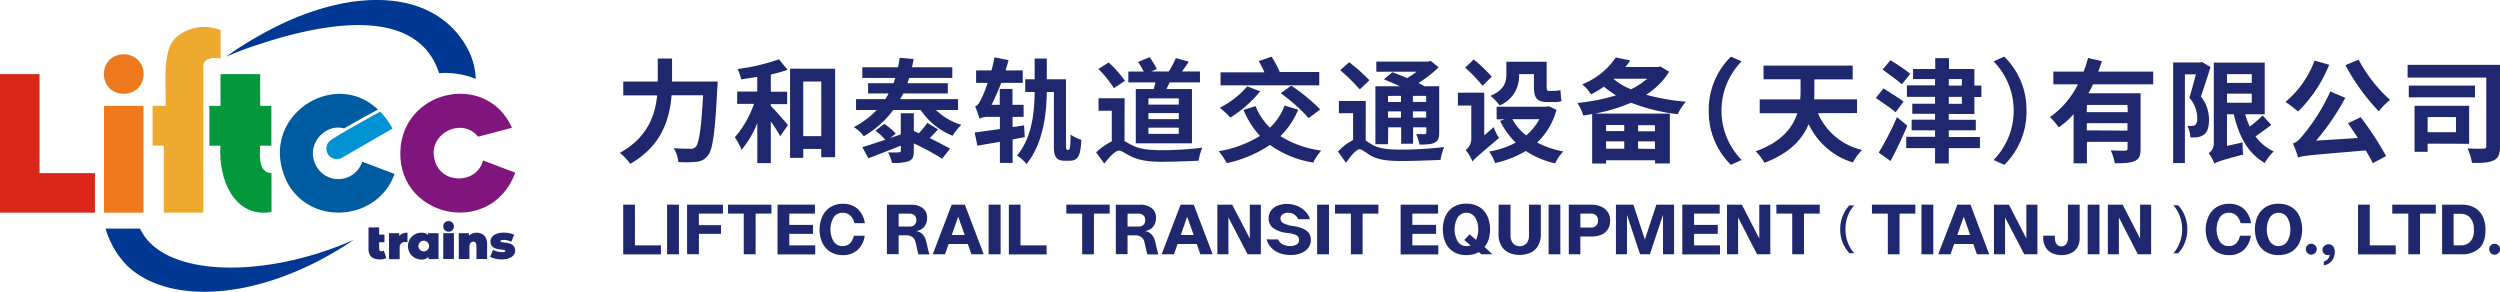
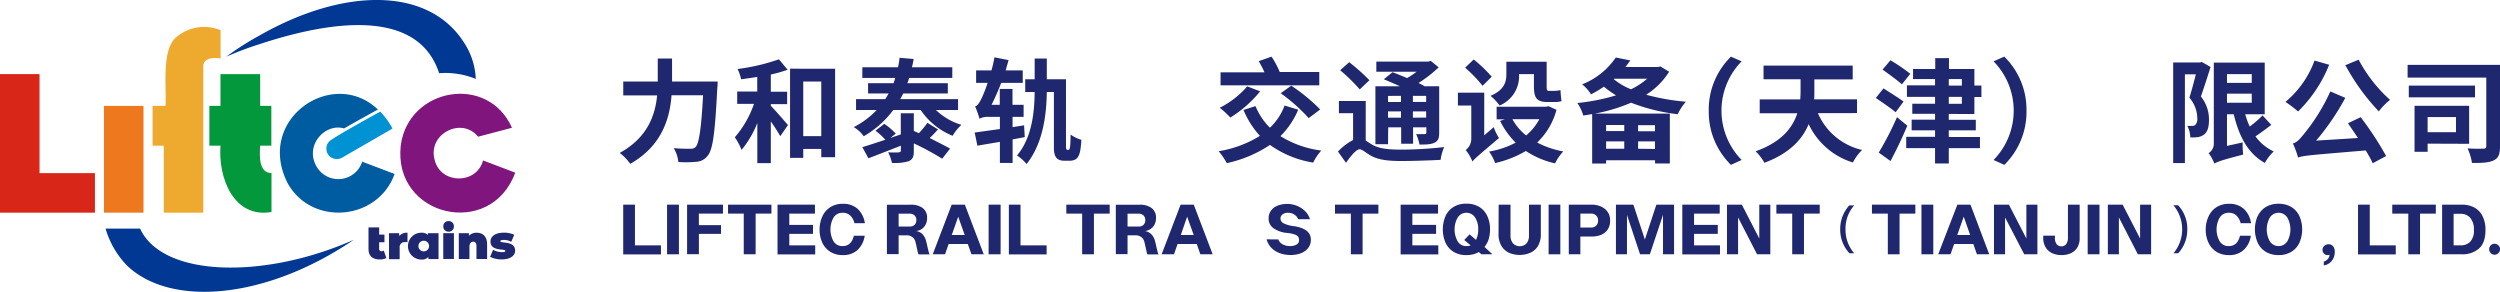
<svg xmlns="http://www.w3.org/2000/svg" viewBox="0 0 652.1 76.11">
  <defs>
    <style>.cls-1{fill:#0092d3;}.cls-2{fill:#005ca1;}.cls-3{fill:#d82619;}.cls-4{fill:#ed781e;}.cls-5{fill:#eea92f;}.cls-6{fill:#80167d;}.cls-7{fill:#1f286f;}.cls-8{fill:#003893;}.cls-9{fill:#02983b;}</style>
  </defs>
  <title>home-banner-logo</title>
  <g id="图层_2" data-name="图层 2">
    <g id="图层_1-2" data-name="图层 1">
      <path class="cls-1" d="M86.25,36.6a2.51,2.51,0,0,0-1.11,2.13h0a2.74,2.74,0,0,0,1.4,2.45h0l.08,0h0a2.69,2.69,0,0,0,2.61-.06l13.15-7.59a19.93,19.93,0,0,0-3.2-4.41S87.85,35.32,86.25,36.6Z" />
      <path class="cls-2" d="M94.48,42.17a6.55,6.55,0,0,1-12.11.9c-2.75-5.41,2.54-11,7.38-9.57,3.62-2.09,8.33-4.66,8.82-4.93C86.85,17.34,66.44,31.09,75.08,47.88c6.35,11.23,23.52,9.63,27.84-2.51Z" />
      <polygon class="cls-3" points="24.76 45.16 10.31 45.16 10.31 19.33 0 19.33 0 55.47 10.31 55.47 10.31 55.47 24.76 55.47 24.76 45.16" />
      <path class="cls-4" d="M37.43,55.47H27.12V27.62H37.43Z" />
-       <path class="cls-4" d="M27.09,19.35c.14-6.94,10.22-6.9,10.38,0C37.29,26.15,27.26,26.18,27.09,19.35Z" />
      <path class="cls-5" d="M39.8,38V27.62h3.37c.3-4.89-1.06-14.2,2.61-17.74a11.21,11.21,0,0,1,11.76-2v7.4c-1.78-.35-4.49-.21-4.51,2,0,.15,0,.27,0,.35s0,10.22,0,10.29h0V38.29h0V55.47H42.73V38Z" />
      <path class="cls-6" d="M134.3,45,126,41.85c-1.67,6.32-11.1,6.28-12.64-.19-1.85-6.73,7.07-11.31,11.35-6l8.83-2.33c-6.28-14.15-27-10.44-29,4.56-2.15,18.66,23.46,24.61,29.85,7.16Z" />
      <path class="cls-7" d="M100.77,67.31a3.55,3.55,0,0,1-1.71.36c-1.85,0-2.94-.87-2.94-2.73V59.31H98.9v1.88h1.38v2H98.9v1.7a.58.58,0,0,0,.58.65,1.11,1.11,0,0,0,.63-.19Z" />
      <path class="cls-7" d="M106.29,60.7v2.46a3.48,3.48,0,0,0-.61,0,1.28,1.28,0,0,0-1.43,1.45v3h-2.78V60.82h2.65v.73A2.74,2.74,0,0,1,106.29,60.7Z" />
      <rect class="cls-7" x="115.62" y="60.82" width="2.78" height="6.73" />
      <path class="cls-7" d="M127.06,63.71v3.84h-2.78V64.19c0-.84-.32-1.15-.83-1.15s-1,.35-1,1.35v3.16h-2.78V60.82h2.64v.67a2.81,2.81,0,0,1,2-.79C125.85,60.7,127.06,61.6,127.06,63.71Z" />
      <path class="cls-7" d="M127.84,67l.77-1.84a4.71,4.71,0,0,0,2.34.61c.68,0,.86-.13.86-.32,0-.69-3.87.23-3.87-2.46,0-1.27,1.18-2.3,3.44-2.3a6.37,6.37,0,0,1,2.75.55l-.77,1.83a4,4,0,0,0-1.94-.49c-.71,0-.91.16-.91.32,0,.7,3.86-.21,3.86,2.49,0,1.21-1.14,2.27-3.48,2.27A6.82,6.82,0,0,1,127.84,67Z" />
      <circle class="cls-7" cx="117.01" cy="59.05" r="1.39" />
      <path class="cls-7" d="M111.62,60.82v.46a2.34,2.34,0,0,0-1.71-.58,3.49,3.49,0,0,0,0,7,2.3,2.3,0,0,0,1.84-.68v.56h2.64V60.82Zm-1.09,4.75a1.39,1.39,0,1,1,1.39-1.39A1.39,1.39,0,0,1,110.53,65.57Z" />
      <path class="cls-8" d="M36.54,59.63h-9a23.16,23.16,0,0,0,5.53,9.58c11.31,10.93,36.15,9,59.21-6.66C69.19,72.81,42.48,72.47,36.54,59.63Z" />
      <path class="cls-8" d="M114.54,19.09q.79-.06,1.62-.06a21,21,0,0,1,7.94,1.55,18.49,18.49,0,0,0-2.95-9.29C111.88-3.55,89.64-3.31,67.53,9.35A76,76,0,0,0,59,14.8a83,83,0,0,1,8.78-3.31C89.39,4.37,109.45,3.38,114.54,19.09Z" />
      <path class="cls-9" d="M67.86,38h2.92V27.62H67.86V19.34H57.51v8.28h-2.9V38h2.9C56.87,46.49,61,57,70.82,55.3V45.14C67.61,45.14,67.64,41.06,67.86,38Z" />
      <path class="cls-7" d="M187.19,21.27s0,1.2-.09,1.67c-.59,11.69-1.17,16.09-2.47,17.62a3.94,3.94,0,0,1-3,1.64,29.27,29.27,0,0,1-4.7.06,8.18,8.18,0,0,0-1.2-3.61c1.85.15,3.58.15,4.34.15a1.74,1.74,0,0,0,1.38-.47c.88-.91,1.47-4.76,1.94-13.48h-8.22c-.47,6.08-2.53,13.21-10.78,17.88a14.16,14.16,0,0,0-2.73-2.85c7.28-4,9.25-9.89,9.75-15h-8.84V21.27h9v-6h3.73v6Z" />
      <path class="cls-7" d="M201.06,27.61c1.18,1.17,3.82,4.26,4.47,5l-2,2.91c-.56-1-1.5-2.47-2.47-3.85V42.55h-3.52V32.1a26.32,26.32,0,0,1-4.11,7,16,16,0,0,0-1.76-3.29,26.42,26.42,0,0,0,5-8.72h-4.38V23.88h5.23V20.06c-1.44.24-2.85.44-4.2.62A12.27,12.27,0,0,0,192.4,18a52.55,52.55,0,0,0,10.78-2.53l2.26,2.73a38.48,38.48,0,0,1-4.38,1.24v4.49h4.26v3.23h-4.26Zm16.77-9.69V41h-3.61V38.85h-4.7v2.32h-3.44V17.92Zm-3.61,17.59V21.27h-4.7V35.51Z" />
      <path class="cls-7" d="M244.12,28.69a16.41,16.41,0,0,0,6.66,3.88,11.53,11.53,0,0,0-2.29,2.85,18.25,18.25,0,0,1-8.34-6.73H233a25.34,25.34,0,0,1-7.7,6.85,8.38,8.38,0,0,0-2.61-2.38,22.21,22.21,0,0,0,6-4.47h-5.4V25.85h7.63c.32-.5.62-1,.88-1.47h-5.37V21.71h6.64c.17-.47.32-.92.44-1.38h-8.58V17.54h9.31a24,24,0,0,0,.41-2.47l3.67.32c-.12.71-.26,1.41-.44,2.15H248.4v2.79H237.16c-.15.46-.33.91-.47,1.38h10.54v2.67H235.6c-.26.5-.5,1-.79,1.47H249.9v2.84Zm.55,5.06A31.17,31.17,0,0,1,242.5,36c2,1,3.94,2,5.32,2.76l-2.06,2.64a70.3,70.3,0,0,0-7.4-4v2c0,1.5-.29,2.18-1.35,2.65a12.57,12.57,0,0,1-4.35.44,11.78,11.78,0,0,0-1-2.76c1.14.06,2.43.06,2.79,0s.53-.12.53-.45V38c-3,1.18-6,2.35-8.46,3.29l-1.59-2.91c1.59-.46,3.67-1.17,6-1.93a15.91,15.91,0,0,0-2.58-2.35l2.29-1.79a14.4,14.4,0,0,1,3,2.55L232.22,36c.91-.33,1.82-.62,2.74-.94V29.55h3.4v4.61l1.32.58a23,23,0,0,0,2.23-2.7Z" />
      <path class="cls-7" d="M264.13,36.36V42.5h-3.32V37l-5.87,1-.71-3.43,6.58-.91V30.49h-2.88a4.53,4.53,0,0,0-2.44.47,24.75,24.75,0,0,0-1.14-3.21c.7-.2,1.14-1,1.76-2.26a34.66,34.66,0,0,0,1.5-3.87h-3V18.36h4c.32-1.12.58-2.26.79-3.41l3.67.74c-.23.88-.5,1.76-.76,2.67h4.46v3.26h-5.61c-.79,2.05-1.67,4-2.52,5.72h2.14V23.2h3.32v4.14H267v3.15h-2.88v2.67l3-.47.18,3.08Zm14.56,2.73c.41,0,.53-.82.56-4a8.88,8.88,0,0,0,2.82,1.38c-.26,4.05-.7,5.46-3.2,5.46h-1.15c-1.85,0-2.82-.74-2.82-3.41V24h-1.85c-.08,5.55-.85,13.24-5.28,18.79a10.63,10.63,0,0,0-2.5-2.23c4.06-4.79,4.55-11.75,4.61-16.56h-2.46V20.68h2.46V15.27h3.17v5.41h5V38.12c0,.85.2,1,.44,1Z" />
-       <path class="cls-7" d="M293.32,36.8c.59.32,1.26.76,2.17,1.17,2,1,4.67,1.21,7.81,1.21a91.59,91.59,0,0,0,10.31-.65,12.4,12.4,0,0,0-.94,3.38c-1.94.12-6.64.29-9.48.29-3.53,0-6.05-.35-8.25-1.44-1.36-.67-2.32-1.46-3.06-1.46-1,0-2.52,1.7-3.85,3.37l-2.11-2.93A15,15,0,0,1,290,36.89v-8h-3.46V25.64h6.81ZM290.56,23a29.5,29.5,0,0,0-4.05-5l2.67-1.71a29.58,29.58,0,0,1,4.26,4.79Zm10.39.23c.15-.56.3-1.14.42-1.73h-7.05V18.65h4a19.32,19.32,0,0,0-1.47-2.49l3-1.24A20.06,20.06,0,0,1,301.75,18l-1.47.64h4.58a23.19,23.19,0,0,0,1.85-3.49l3.38.94c-.62.91-1.21,1.76-1.76,2.55H313V21.5H305.1c-.3.62-.59,1.2-.86,1.73h6.67V37.39H296.26V23.23Zm6.52,2.44h-7.92v1.62h7.92Zm0,3.82h-7.92v1.58h7.92Zm0,3.81h-7.92v1.62h7.92Z" />
      <path class="cls-7" d="M338.63,28.61a21.36,21.36,0,0,1-4.64,6.9,26.31,26.31,0,0,0,10.66,3.76,13.1,13.1,0,0,0-2.11,3.14,26.56,26.56,0,0,1-11.28-4.61A32.56,32.56,0,0,1,320,42.55a20.83,20.83,0,0,0-2.11-3.11,29.36,29.36,0,0,0,10.75-4,23.17,23.17,0,0,1-4.29-6.76l3.14-1a16.67,16.67,0,0,0,3.76,5.63,15.19,15.19,0,0,0,3.82-5.78Zm-9.93-4.79a30.87,30.87,0,0,1-7.78,6.84,24,24,0,0,0-2.76-2.55,23.48,23.48,0,0,0,7.17-5.58Zm15.42-1.56H318.37v-3.4h11.45a24.18,24.18,0,0,0-1.5-2.91l3.35-1.17a23.53,23.53,0,0,1,2.14,4l-.08,0h10.39Zm-7.31.09a46.33,46.33,0,0,1,7.55,6.2l-3,2.26a44.8,44.8,0,0,0-7.31-6.49Z" />
      <path class="cls-7" d="M356.23,36.65c.44.3,1,.68,1.65,1.06,1.94,1.14,4.55,1.32,7.72,1.32a99,99,0,0,0,11.1-.67,12.75,12.75,0,0,0-.94,3.34c-2.26.12-7.13.3-10.25.3-3.67,0-6.05-.33-8.07-1.47-1.18-.71-2.15-1.59-2.79-1.59-.88,0-2.32,1.74-3.56,3.53L349,39.53a14.25,14.25,0,0,1,3.94-3v-7h-3.7V26.35h7Zm-1.55-13.33a47.07,47.07,0,0,0-5.11-5l2.35-2.09a47.88,47.88,0,0,1,5.28,4.7Zm7.37,14.3h-3.29V22.5h6.4c-1.44-.65-2.91-1.29-4.2-1.82l2.26-1.85c1.12.41,2.5,1,3.82,1.53a24.68,24.68,0,0,0,2.47-1.65H359V16.07H372.5l.71-.18,2.05,1.67A32,32,0,0,1,370,21.65c.56.26,1.08.56,1.52.79l-.05.06h3.93V34.6c0,1.44-.26,2.14-1.2,2.61s-2.21.5-3.94.5a11.17,11.17,0,0,0-.88-2.73c.94,0,1.94,0,2.23,0s.44-.15.44-.44V33.22h-3.46V37.5h-3.11V33.22h-3.38Zm0-12.6v1.59h3.38V25Zm3.38,5.67V29.05h-3.38v1.64ZM372,25h-3.46v1.59H372Zm0,5.67V29.05h-3.46v1.64Z" />
      <path class="cls-7" d="M389.63,33.16A12.42,12.42,0,0,0,391,36c-5.43,4.61-6.4,5.43-6.93,6.13a11.1,11.1,0,0,0-1.76-3,3.63,3.63,0,0,0,1.46-2.88V27.52h-3.49V24.17h6.87V35.3Zm-2.91-10.78a38,38,0,0,0-4.55-4.73l2.23-2.14A36.38,36.38,0,0,1,389.1,20ZM406,28.64a18.32,18.32,0,0,1-5.05,8.54,23.8,23.8,0,0,0,6.82,2.32,12.44,12.44,0,0,0-2.15,3.11A22.59,22.59,0,0,1,398,39.38,27.65,27.65,0,0,1,390,42.53a13.61,13.61,0,0,0-1.58-3,22.91,22.91,0,0,0,6.93-2.32,20.74,20.74,0,0,1-4.06-5.67l1.21-.41h-2.12V27.84h12.92l.59-.14Zm-9.77-9.25a8.26,8.26,0,0,1-5.08,8.13A13,13,0,0,0,388.78,25c3.7-1.58,4.14-3.7,4.14-5.72V16.1h10.51v6.4c0,.85.06,1.2.47,1.2h1.53a7.55,7.55,0,0,0,1.61-.2,28.26,28.26,0,0,0,.27,2.87,5,5,0,0,1-1.83.24h-1.87c-2.91,0-3.5-1.23-3.5-4.14V19.33h-3.93ZM394.5,31.1a14,14,0,0,0,3.58,4.23,14.47,14.47,0,0,0,3.44-4.23Z" />
      <path class="cls-7" d="M435.38,18.71a19.14,19.14,0,0,1-6,6,57.2,57.2,0,0,0,10.37,1.82,14.23,14.23,0,0,0-2.14,3.26,48.89,48.89,0,0,1-12.16-3A44.07,44.07,0,0,1,416,29.63h19.56v13h-3.85v-.82H418.94v.85H415.3V29.75c-.79.15-1.53.27-2.32.38a12,12,0,0,0-1.53-3.26,52.81,52.81,0,0,0,10.07-2,29.6,29.6,0,0,1-3.17-2.26,27.35,27.35,0,0,1-3.35,2A10.05,10.05,0,0,0,412.68,22,19,19,0,0,0,421.46,15l3.79.76c-.41.56-.82,1.15-1.29,1.71h8.55l.58-.15ZM418.94,32.6v1.59h4.73V32.6Zm4.73,6.2V36.89h-4.73V38.8Zm-2.73-18.15a16.9,16.9,0,0,0,4.49,2.64,19.19,19.19,0,0,0,4.23-2.76h-8.61Zm10.74,12h-4.4v1.59h4.4Zm0,6.2V36.89h-4.4V38.8Z" />
      <path class="cls-7" d="M445.71,28.87a19.31,19.31,0,0,1,5.79-14.09L454.29,16a18.35,18.35,0,0,0,0,25.72L451.5,43A19.35,19.35,0,0,1,445.71,28.87Z" />
      <path class="cls-7" d="M474.18,29.52a16.6,16.6,0,0,0,11.54,9.6,12.48,12.48,0,0,0-2.41,3.26,18.82,18.82,0,0,1-11.54-10c-1.61,3.91-4.93,7.61-11.54,10.08a13.43,13.43,0,0,0-2.29-3c6.79-2.41,9.66-6.19,10.87-9.92H459V25.93h10.57c.06-.79.09-1.52.09-2.26v-3H460V17.12h23.26v3.59h-10v3c0,.71,0,1.44-.06,2.2h11.19v3.59Z" />
      <path class="cls-7" d="M494.46,29.28c-1.15-1-3.52-2.58-5.17-3.73l2-2.49c1.55,1,4,2.49,5.23,3.43Zm3.05,3.5c-1.29,3.08-2.87,6.4-4.4,9.22l-3.06-2.2a79.27,79.27,0,0,0,4.76-9.23ZM496.1,22c-1.11-1-3.46-2.7-5.05-3.85l2.06-2.43a48.84,48.84,0,0,1,5.17,3.52Zm12.22,7.72v1.53h7.05V34h-7.05v1.73h8.13v2.91h-8.13v4h-3.58v-4h-7.52V35.68h7.52V34h-6.11V31.22h6.11V29.69H498.8V27.05h5.94V25.26H497.4v-3h7.34V20.62H499V18h5.79V15.16h3.58V18H515v4.31h1.83v3H515v4.43Zm0-7.4h3.41V20.62h-3.41Zm0,4.76h3.41V25.26h-3.41Z" />
      <path class="cls-7" d="M528.59,28.87A19.39,19.39,0,0,1,522.81,43L520,41.73A18.38,18.38,0,0,0,520,16l2.79-1.23A19.34,19.34,0,0,1,528.59,28.87Z" />
-       <path class="cls-7" d="M545.93,22a24,24,0,0,1-1.17,2.32h13.59V38.8c0,1.73-.32,2.67-1.52,3.2s-2.82.58-5.2.58a14.77,14.77,0,0,0-1.06-3.37c1.5.09,3.2.09,3.7.09s.68-.18.68-.59V37h-10.6v5.6h-3.47V29.78A21.49,21.49,0,0,1,537,33.22a18.67,18.67,0,0,0-2.29-2.68A22.75,22.75,0,0,0,542,22H535.6V18.68h7.89a28.68,28.68,0,0,0,1.15-3.55l3.61.82c-.29.91-.59,1.82-.94,2.73h14.33V22Zm9,5.37h-10.6v1.88H555Zm0,6.7V32.13h-10.6V34Z" />
      <path class="cls-7" d="M576.6,17.48c-.76,2.46-1.73,5.43-2.52,7.69a9.54,9.54,0,0,1,2.11,6.11c0,1.88-.38,3.14-1.32,3.85a3.65,3.65,0,0,1-1.64.64,9.79,9.79,0,0,1-1.91.06,7.06,7.06,0,0,0-.77-3,11.26,11.26,0,0,0,1.27,0,1.19,1.19,0,0,0,.79-.23,2.22,2.22,0,0,0,.53-1.73,8.28,8.28,0,0,0-2.06-5.38c.56-1.79,1.21-4.17,1.68-6.1h-2.85V42.53h-3.06V16.3h7l.47-.14Zm15.83,15.09c-1.26,1-2.79,2.11-4.11,3a12.17,12.17,0,0,0,4.76,3.93,12.5,12.5,0,0,0-2.32,3c-4.38-2.41-6.73-6.93-8.11-12.69h-1.76v8.25l4.08-.91a20.6,20.6,0,0,0,.15,3.17c-5.73,1.47-6.81,1.91-7.52,2.35a11.12,11.12,0,0,0-1.5-2.73,2.87,2.87,0,0,0,1.35-2.55V16.33h13.28V29.81h-5.08a20.14,20.14,0,0,0,1.17,3.2,27.79,27.79,0,0,0,3.35-2.91ZM580.89,19.33v2.29h6.46V19.33Zm0,7.46h6.46V24.44h-6.46Z" />
      <path class="cls-7" d="M607.54,16.89a35.46,35.46,0,0,1-8.11,12.19,32.57,32.57,0,0,0-3.29-2.5,25.34,25.34,0,0,0,7.58-10.78Zm8.22,13.68A83.06,83.06,0,0,1,622.4,40.7l-3.5,1.88c-.44-1-1.09-2.11-1.82-3.34-14.21,1.2-16.21,1.32-17.65,1.85a25,25,0,0,0-1.35-3.67c1-.27,1.68-1,2.76-2.32a49.86,49.86,0,0,0,7-11.25l3.91,1.67a63.77,63.77,0,0,1-7.61,11.16L615.05,36c-.88-1.32-1.79-2.67-2.61-3.85Zm-.53-15a37.86,37.86,0,0,0,8.19,10.48,16.65,16.65,0,0,0-2.93,3A55.7,55.7,0,0,1,611.77,17Z" />
      <path class="cls-7" d="M652.1,38.15c0,2-.35,3.05-1.62,3.67s-3.08.71-5.69.68a14.44,14.44,0,0,0-1.15-3.79,40.93,40.93,0,0,0,4.14.06c.53,0,.74-.15.74-.65V20.24H628V16.92H652.1Zm-6.52-12.77H628.31V22.32h17.27ZM633.22,37.47v2.12h-3.41v-12h14.24v9.92Zm0-6.93v3.94h7.4V30.54Z" />
      <path class="cls-7" d="M165.62,53.38V64h6.78v2.36h-9.84V53.38Z" />
      <path class="cls-7" d="M174,66.33V53.38h3.09V66.33Z" />
      <path class="cls-7" d="M188.58,53.38v2.34h-6.29v3h5.78V61H182.3v5.3h-3.08V53.38Z" />
      <path class="cls-7" d="M201.22,53.38v2.34H197.1V66.33H194V55.72H189.9V53.38Z" />
      <path class="cls-7" d="M205.88,61v3h6.76v2.36h-9.83V53.38h9.76v2.34h-6.69v2.94h6.18V61Z" />
      <path class="cls-7" d="M214.55,56.35a5.46,5.46,0,0,1,2.1-2.35,5.91,5.91,0,0,1,3.17-.84,5.57,5.57,0,0,1,3.91,1.34,6.36,6.36,0,0,1,1.86,3.72h-2.72a4,4,0,0,0-1.09-2,2.74,2.74,0,0,0-2-.72,2.69,2.69,0,0,0-2.34,1.22,6.32,6.32,0,0,0,0,6.26,2.68,2.68,0,0,0,2.34,1.21c1.53,0,2.5-.9,2.94-2.7h2.83a6.3,6.3,0,0,1-1.86,3.71,5.53,5.53,0,0,1-3.91,1.34,5.91,5.91,0,0,1-3.17-.84,5.54,5.54,0,0,1-2.1-2.36,8,8,0,0,1-.73-3.49A8.14,8.14,0,0,1,214.55,56.35Z" />
      <path class="cls-7" d="M241.45,62.49c.15.47.3,1.08.46,1.84,0,.09.09.35.19.8a10.54,10.54,0,0,0,.35,1.22h-2.88c-.1-.3-.19-.61-.27-1s-.16-.67-.22-1c-.12-.6-.23-1-.32-1.36a2.25,2.25,0,0,0-.41-.8,2.4,2.4,0,0,0-2.06-.8H234.4v4.9h-3.06V53.4h6.18a5,5,0,0,1,3.18.88,3.07,3.07,0,0,1,1.12,2.58,3.62,3.62,0,0,1-.42,1.79,3.05,3.05,0,0,1-1.07,1.15,3.19,3.19,0,0,1-1.4.47,2.76,2.76,0,0,1,1.17.41,2.62,2.62,0,0,1,.68.59A3.9,3.9,0,0,1,241.45,62.49Zm-4.27-3.4a1.83,1.83,0,0,0,1.42-.48,1.76,1.76,0,0,0,.42-1.2,1.69,1.69,0,0,0-.43-1.19,1.82,1.82,0,0,0-1.41-.48H234.4v3.35Z" />
      <path class="cls-7" d="M256.6,66.33h-3.21l-.95-2.69h-5l-.94,2.69h-3.21l4.95-12.95h3.43Zm-6.66-9.81-1.68,4.78h3.37Z" />
      <path class="cls-7" d="M257.87,66.33V53.38H261V66.33Z" />
      <path class="cls-7" d="M266.19,53.38V64H273v2.36h-9.85V53.38Z" />
      <path class="cls-7" d="M289.45,53.38v2.34h-4.11V66.33h-3.07V55.72h-4.13V53.38Z" />
      <path class="cls-7" d="M301.16,62.49c.15.47.3,1.08.46,1.84,0,.09.09.35.19.8a10.54,10.54,0,0,0,.35,1.22h-2.88c-.1-.3-.19-.61-.27-1s-.16-.67-.22-1c-.12-.6-.23-1-.32-1.36a2.41,2.41,0,0,0-.4-.8,2.44,2.44,0,0,0-2.07-.8h-1.89v4.9h-3.06V53.4h6.18a5,5,0,0,1,3.18.88,3.07,3.07,0,0,1,1.12,2.58,3.62,3.62,0,0,1-.42,1.79A3.05,3.05,0,0,1,300,59.8a3.2,3.2,0,0,1-1.39.47,2.85,2.85,0,0,1,1.85,1A3.69,3.69,0,0,1,301.16,62.49Zm-4.27-3.4a1.82,1.82,0,0,0,1.42-.48,1.76,1.76,0,0,0,.43-1.2,1.7,1.7,0,0,0-.44-1.19,1.82,1.82,0,0,0-1.41-.48h-2.78v3.35Z" />
      <path class="cls-7" d="M316.31,66.33H313.1l-.94-2.69h-5l-.94,2.69H303l4.95-12.95h3.43Zm-6.66-9.81L308,61.3h3.37Z" />
-       <path class="cls-7" d="M326,62.21V53.38h2.88V66.33h-3.46l-5-9.61v9.61h-2.88V53.38h3.86Z" />
      <path class="cls-7" d="M333.43,62.45a2.41,2.41,0,0,0,1.21,1.32,4.17,4.17,0,0,0,1.87.42,3.3,3.3,0,0,0,1.65-.39,1.24,1.24,0,0,0,.69-1.14,1.66,1.66,0,0,0-.22-.87,1.7,1.7,0,0,0-.91-.62,8.47,8.47,0,0,0-2-.41,7.23,7.23,0,0,1-3.43-1.16A3,3,0,0,1,330.91,57a3.35,3.35,0,0,1,.66-2.12,3.9,3.9,0,0,1,1.76-1.27,6.74,6.74,0,0,1,2.43-.42,6.89,6.89,0,0,1,2.52.49,6.4,6.4,0,0,1,2.14,1.4,4.86,4.86,0,0,1,1.27,2.1h-3.08a2.58,2.58,0,0,0-1-1.22A3,3,0,0,0,336,55.5a2.26,2.26,0,0,0-1.45.41A1.34,1.34,0,0,0,334,57a1.42,1.42,0,0,0,.8,1.24,7.94,7.94,0,0,0,2.64.74c3,.45,4.48,1.61,4.48,3.5a3.38,3.38,0,0,1-.82,2.36,4.77,4.77,0,0,1-2,1.3,8.22,8.22,0,0,1-2.44.38,8.48,8.48,0,0,1-2.53-.38,6,6,0,0,1-2.29-1.29,5.07,5.07,0,0,1-1.46-2.42Z" />
-       <path class="cls-7" d="M343.56,66.33V53.38h3.09V66.33Z" />
+       <path class="cls-7" d="M343.56,66.33h3.09V66.33Z" />
      <path class="cls-7" d="M359.54,53.38v2.34h-4.12V66.33h-3.06V55.72h-4.14V53.38Z" />
      <path class="cls-7" d="M368.4,61v3h6.77v2.36h-9.83V53.38h9.76v2.34h-6.7v2.94h6.19V61Z" />
      <path class="cls-7" d="M389.29,66.33h-2.86l-.69-.58a6.44,6.44,0,0,1-3.25.79,6.2,6.2,0,0,1-3.33-.85,5.47,5.47,0,0,1-2.1-2.36,8.88,8.88,0,0,1,0-7,5.53,5.53,0,0,1,2.1-2.36,6.29,6.29,0,0,1,3.33-.85,6.36,6.36,0,0,1,3.35.85,5.43,5.43,0,0,1,2.1,2.37,8,8,0,0,1,.72,3.47,8.88,8.88,0,0,1-.36,2.6,6.1,6.1,0,0,1-1.09,2ZM383.6,64l-1.67-1.4,1.4-1.47L385,62.57a5.94,5.94,0,0,0,.58-2.72,5.53,5.53,0,0,0-.82-3.13,2.71,2.71,0,0,0-4.53,0,6.36,6.36,0,0,0,0,6.25,2.58,2.58,0,0,0,2.26,1.22A2.82,2.82,0,0,0,383.6,64Z" />
      <path class="cls-7" d="M390.91,53.38H394v8a3.21,3.21,0,0,0,.63,2.08,2.47,2.47,0,0,0,3.58,0,3.26,3.26,0,0,0,.61-2.08v-8h3.09V61a5.93,5.93,0,0,1-.82,3.29A4.5,4.5,0,0,1,399,66a7.11,7.11,0,0,1-5.24,0,4.58,4.58,0,0,1-2.06-1.74,5.85,5.85,0,0,1-.82-3.29Z" />
      <path class="cls-7" d="M403.94,66.33V53.38H407V66.33Z" />
      <path class="cls-7" d="M417.4,53.79a4.12,4.12,0,0,1,1.83,1.34,3.68,3.68,0,0,1,.75,2.38,4,4,0,0,1-.74,2.52,3.89,3.89,0,0,1-1.81,1.3,6.7,6.7,0,0,1-2.21.37h-3v4.63H409.2V53.38h6A6.19,6.19,0,0,1,417.4,53.79ZM415,59.35a1.8,1.8,0,0,0,1.37-.52,1.86,1.86,0,0,0,.48-1.32,1.79,1.79,0,0,0-.48-1.27,1.76,1.76,0,0,0-1.37-.52h-2.77v3.63Z" />
      <path class="cls-7" d="M436.66,53.38V66.33h-2.88V56.05l-3.43,10.28h-2.56l-3.41-10.27V66.33H421.5V53.38h4.55l3,9.1,3-9.1Z" />
      <path class="cls-7" d="M441.88,61v3h6.76v2.36h-9.83V53.38h9.76v2.34h-6.69v2.94h6.18V61Z" />
      <path class="cls-7" d="M458.89,62.21V53.38h2.88V66.33h-3.46l-4.95-9.61v9.61h-2.89V53.38h3.87Z" />
      <path class="cls-7" d="M474.66,53.38v2.34h-4.11V66.33h-3.07V55.72h-4.13V53.38Z" />
      <path class="cls-7" d="M499.6,53.38v2.34h-4.12V66.33h-3.06V55.72h-4.14V53.38Z" />
      <path class="cls-7" d="M501.19,66.33V53.38h3.09V66.33Z" />
      <path class="cls-7" d="M518.87,66.33h-3.21l-.94-2.69h-5l-.95,2.69h-3.21l5-12.95h3.42Zm-6.65-9.81-1.69,4.78h3.37Z" />
      <path class="cls-7" d="M528.56,62.21V53.38h2.88V66.33H528l-5-9.61v9.61h-2.89V53.38H524Z" />
      <path class="cls-7" d="M542.46,53.38V62a4.71,4.71,0,0,1-.7,2.7A4,4,0,0,1,540,66.12a6.14,6.14,0,0,1-2.27.42,6,6,0,0,1-2.28-.43,3.92,3.92,0,0,1-1.78-1.46,4.65,4.65,0,0,1-.71-2.69v-.49H536V62a2.75,2.75,0,0,0,.47,1.71,1.64,1.64,0,0,0,2.45,0A2.75,2.75,0,0,0,539.4,62V53.38Z" />
      <path class="cls-7" d="M544.55,66.33V53.38h3.08V66.33Z" />
      <path class="cls-7" d="M558.22,62.21V53.38h2.88V66.33h-3.46l-4.95-9.61v9.61h-2.88V53.38h3.86Z" />
      <path class="cls-7" d="M576.13,56.35A5.5,5.5,0,0,1,578.22,54a5.94,5.94,0,0,1,3.18-.84,5.55,5.55,0,0,1,3.9,1.34,6.24,6.24,0,0,1,1.86,3.72h-2.72a4,4,0,0,0-1.09-2,2.71,2.71,0,0,0-2-.72,2.67,2.67,0,0,0-2.34,1.22,6.25,6.25,0,0,0,0,6.26,2.66,2.66,0,0,0,2.34,1.21c1.52,0,2.5-.9,2.93-2.7h2.83a6.19,6.19,0,0,1-1.86,3.71,5.5,5.5,0,0,1-3.9,1.34,5.94,5.94,0,0,1-3.18-.84,5.58,5.58,0,0,1-2.09-2.36,7.89,7.89,0,0,1-.74-3.49A8,8,0,0,1,576.13,56.35Z" />
      <path class="cls-7" d="M588.91,56.37A5.53,5.53,0,0,1,591,54a6.29,6.29,0,0,1,3.33-.85,6.36,6.36,0,0,1,3.35.85,5.5,5.5,0,0,1,2.1,2.37,8.75,8.75,0,0,1,0,6.95,5.53,5.53,0,0,1-2.1,2.36,6.27,6.27,0,0,1-3.35.85,6.2,6.2,0,0,1-3.33-.85,5.47,5.47,0,0,1-2.1-2.36,8.77,8.77,0,0,1,0-7Zm3.17,6.6a2.71,2.71,0,0,0,4.53,0,6.36,6.36,0,0,0,0-6.25,2.71,2.71,0,0,0-4.53,0,6.36,6.36,0,0,0,0,6.25Z" />
-       <path class="cls-7" d="M601.87,64a1.33,1.33,0,0,1,1-.42,1.39,1.39,0,0,1,1,.42,1.32,1.32,0,0,1,.44,1,1.49,1.49,0,0,1-1.43,1.43,1.31,1.31,0,0,1-1-.43,1.38,1.38,0,0,1-.42-1A1.33,1.33,0,0,1,601.87,64Z" />
      <path class="cls-7" d="M606.3,64.11a1.52,1.52,0,0,1,1.08-.39,1.43,1.43,0,0,1,1.19.53A2.13,2.13,0,0,1,609,65.6a3.88,3.88,0,0,1-.43,1.91,3.22,3.22,0,0,1-1.09,1.21,3.26,3.26,0,0,1-1.34.51v-1a2.09,2.09,0,0,0,1-.62,1.73,1.73,0,0,0,.49-1.18.88.88,0,0,1-.45.11,1.24,1.24,0,0,1-1-.4,1.37,1.37,0,0,1-.38-1A1.34,1.34,0,0,1,606.3,64.11Z" />
      <path class="cls-7" d="M618.13,53.38V64h6.78v2.36h-9.84V53.38Z" />
      <path class="cls-7" d="M635.36,53.38v2.34h-4.12V66.33h-3.06V55.72H624V53.38Z" />
      <path class="cls-7" d="M645.3,54.08a5.12,5.12,0,0,1,2.19,2.18,7.81,7.81,0,0,1,.82,3.76q0,3.31-1.7,4.81a6.42,6.42,0,0,1-4.42,1.5H637V53.38h5.24A6.74,6.74,0,0,1,645.3,54.08ZM641.83,64a3.44,3.44,0,0,0,2.46-.9,4.15,4.15,0,0,0,1-3.09,4.6,4.6,0,0,0-1-3.24,3.23,3.23,0,0,0-2.44-1H640V64Z" />
      <path class="cls-7" d="M649.68,64a1.35,1.35,0,0,1,1-.42,1.39,1.39,0,0,1,1,.42,1.32,1.32,0,0,1,.44,1,1.4,1.4,0,0,1-.43,1,1.36,1.36,0,0,1-1,.44,1.32,1.32,0,0,1-1-.43,1.41,1.41,0,0,1-.41-1A1.36,1.36,0,0,1,649.68,64Z" />
      <path class="cls-7" d="M483.66,53.57a9.12,9.12,0,0,0-2.28,6.28,9.28,9.28,0,0,0,2.28,6.21h-1.25A9,9,0,0,1,480,59.84a9.18,9.18,0,0,1,2.37-6.27Z" />
      <path class="cls-7" d="M566.92,66.07a9.73,9.73,0,0,0,0-12.52h1.23a8.9,8.9,0,0,1,2.38,6.25,9,9,0,0,1-2.38,6.27Z" />
    </g>
  </g>
</svg>